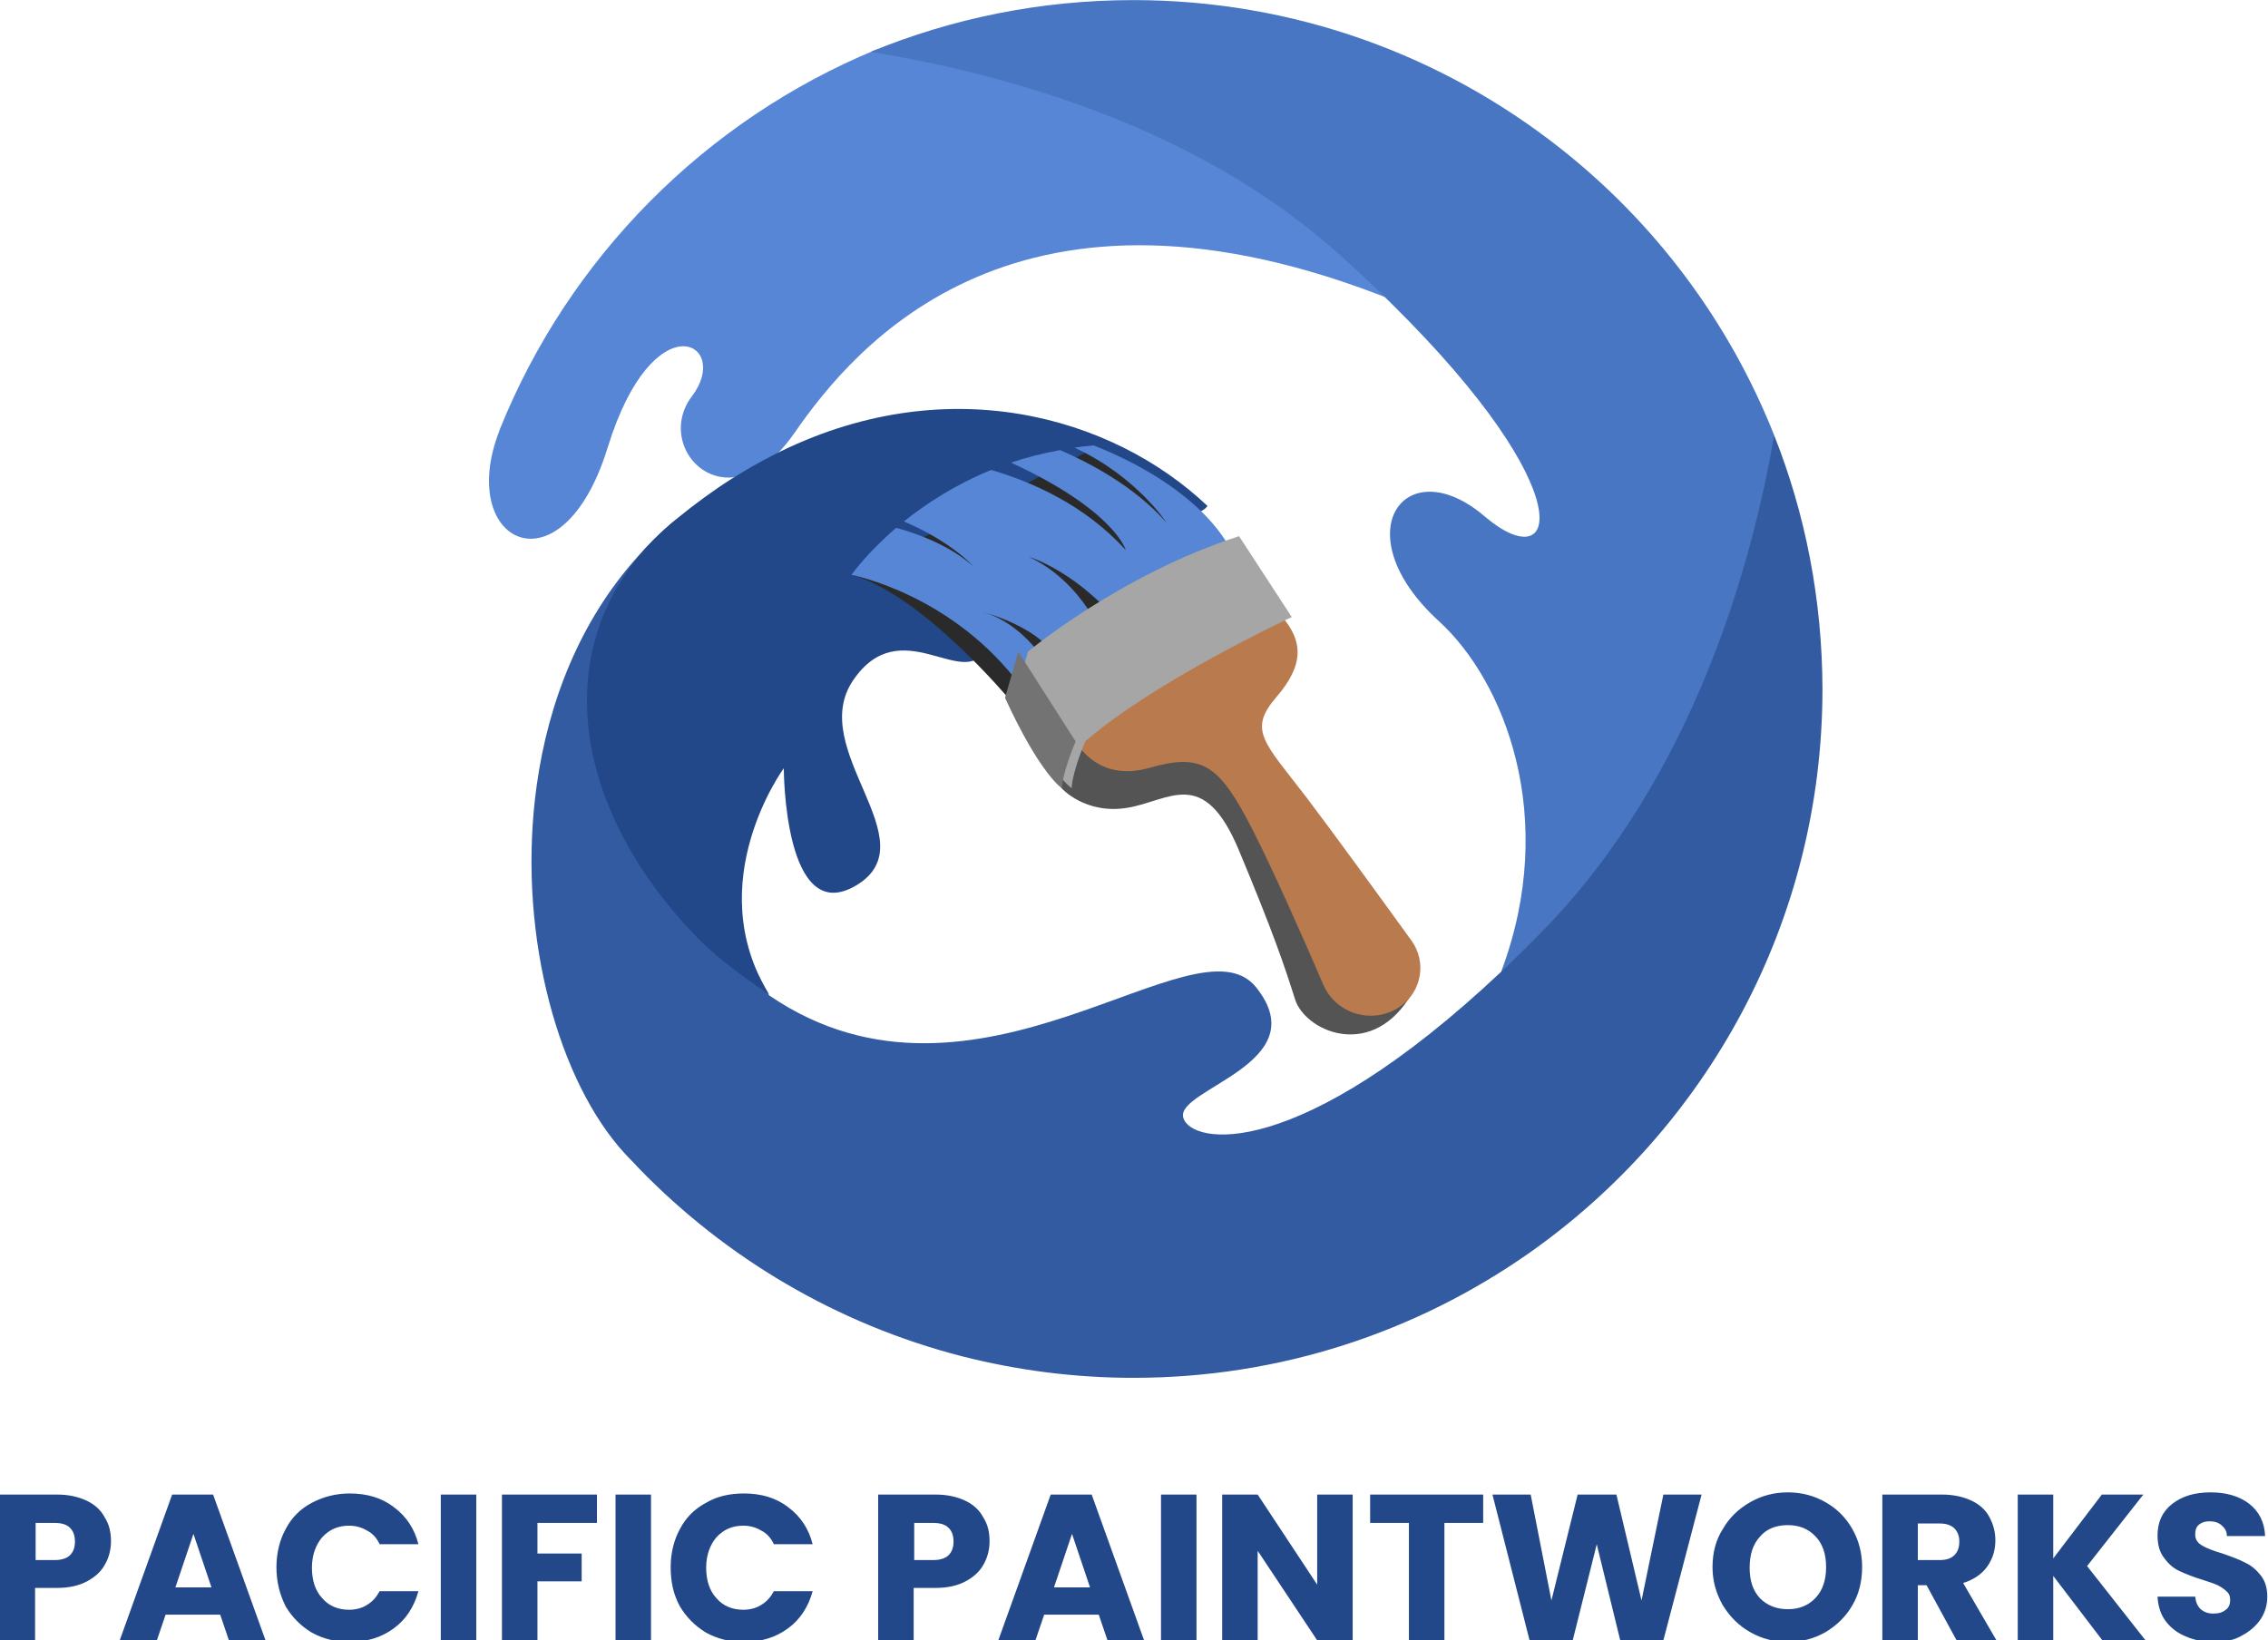
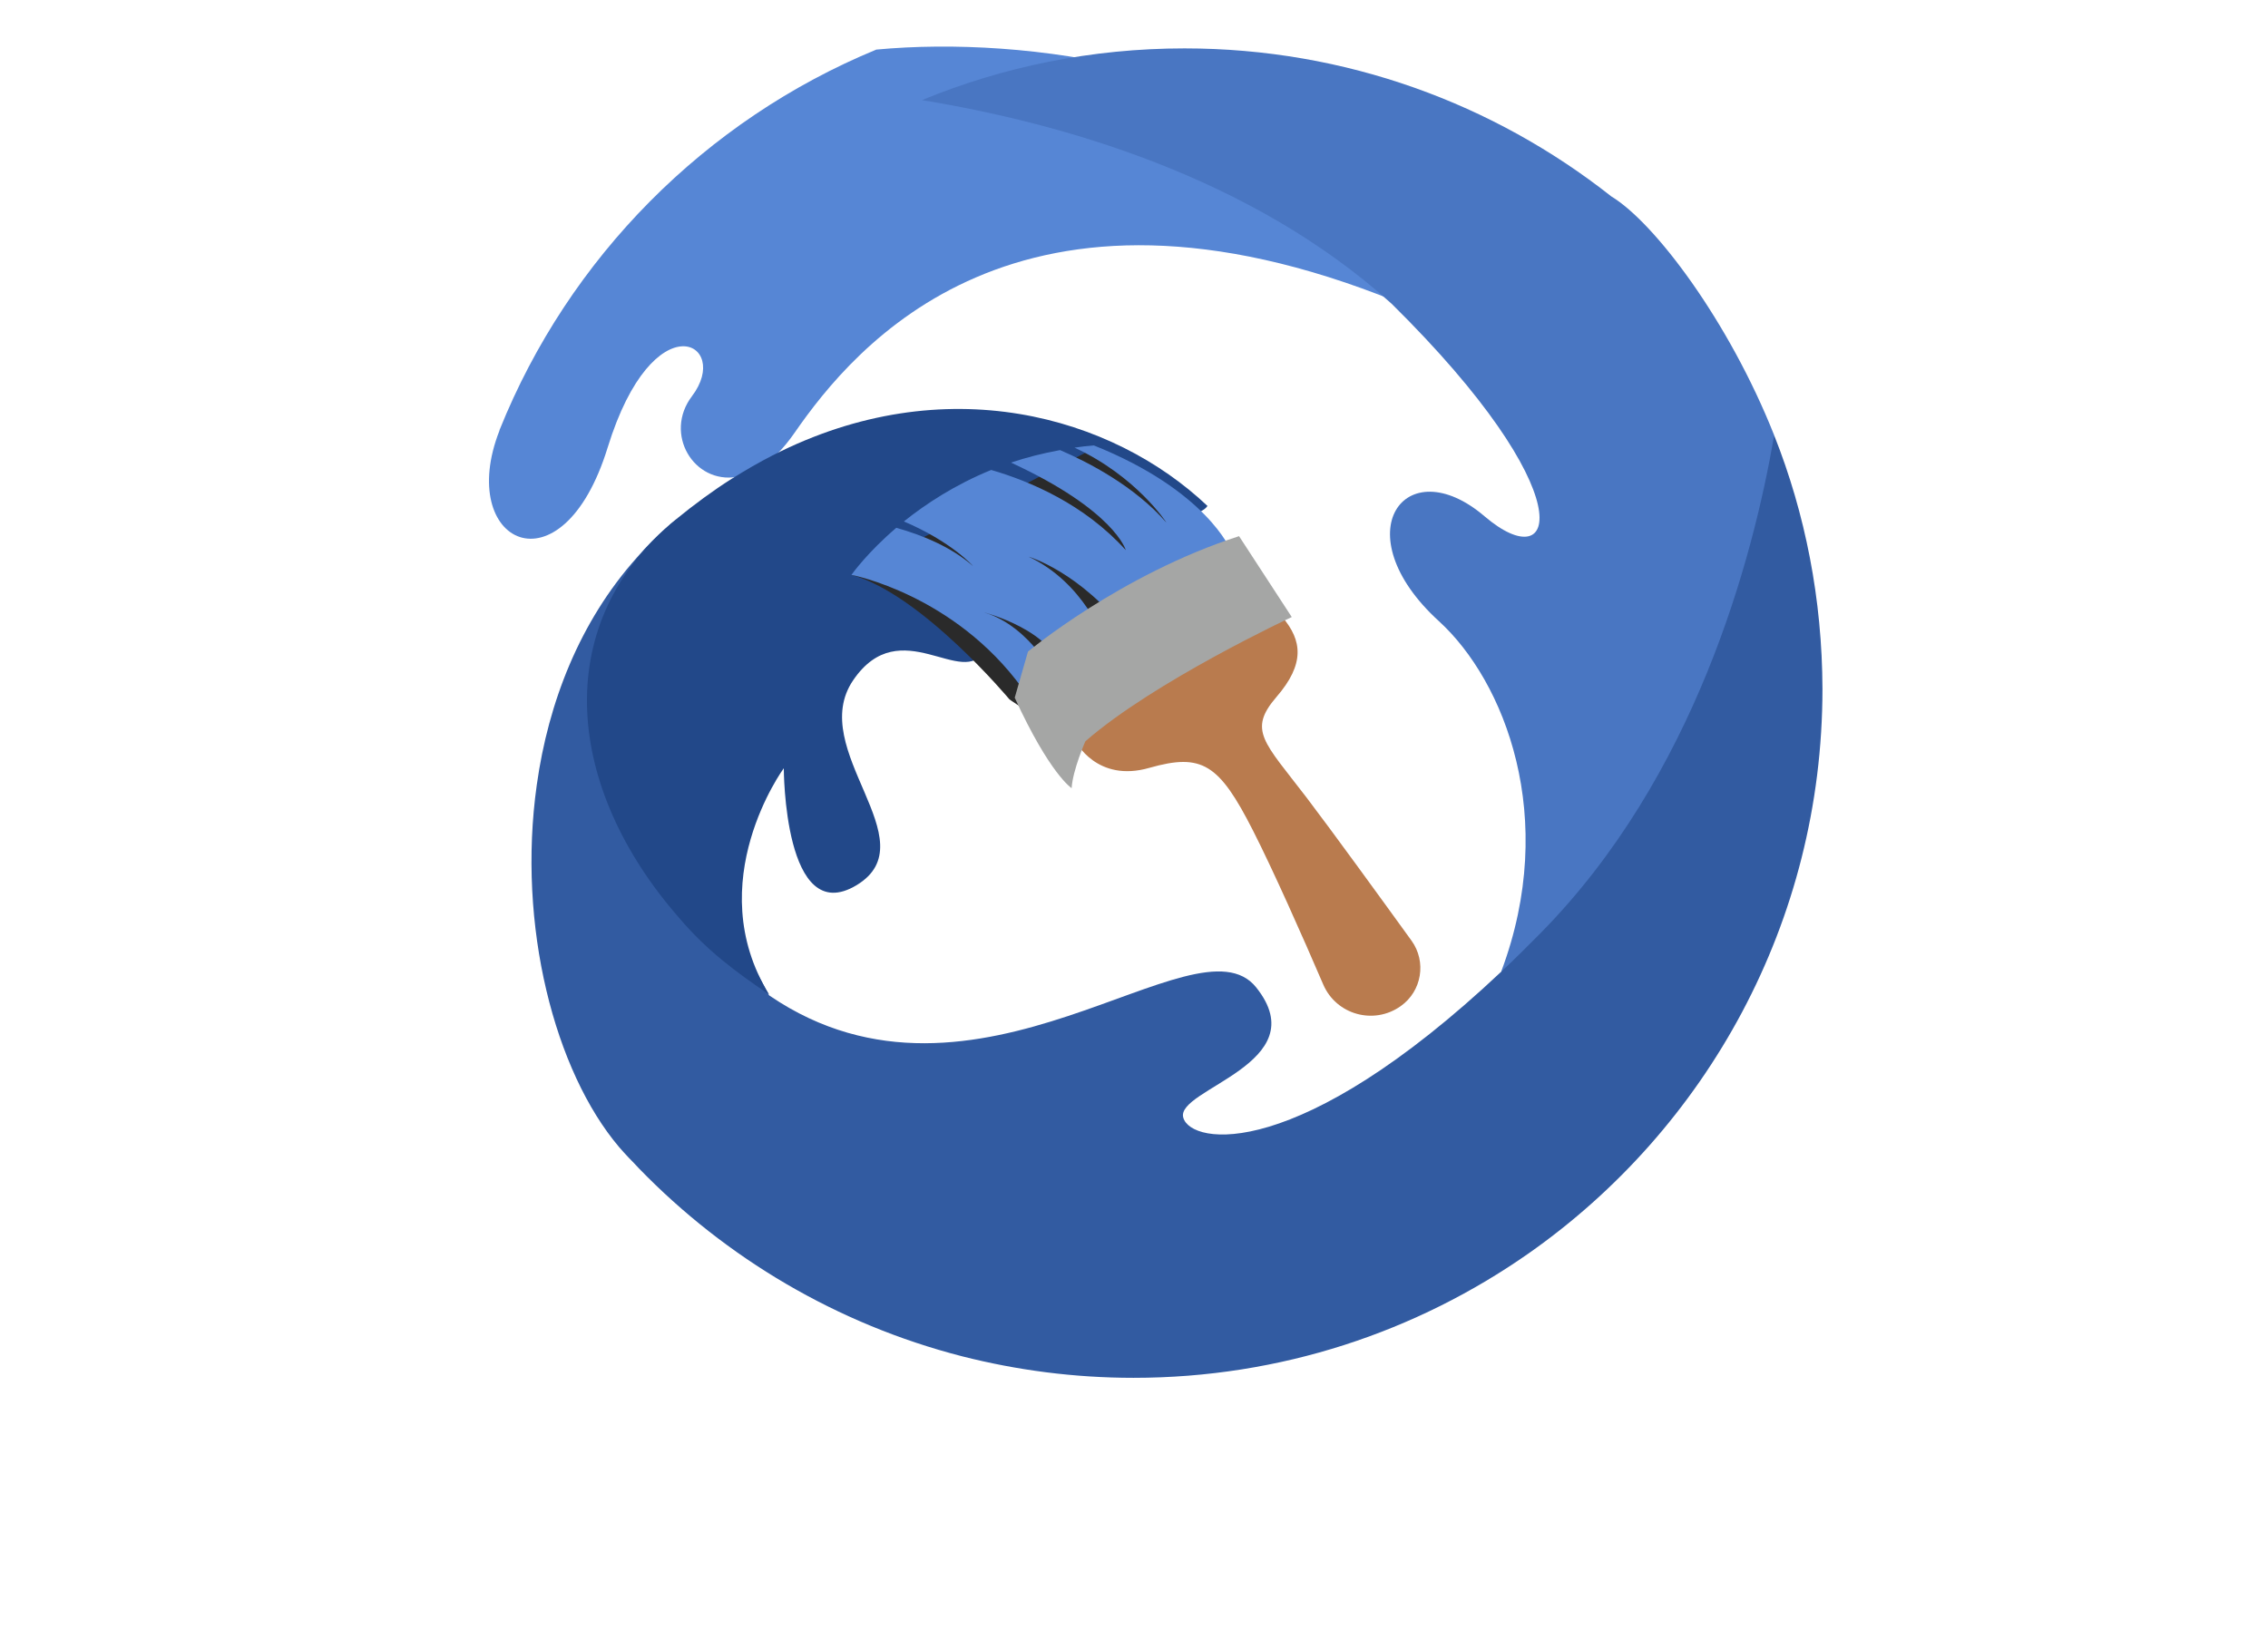
<svg xmlns="http://www.w3.org/2000/svg" version="1.1" id="Layer_1" x="0px" y="0px" viewBox="0 0 797.9 577.1" style="enable-background:new 0 0 797.9 577.1;" xml:space="preserve">
  <style type="text/css">
	.st0{fill:#5686D5;}
	.st1{fill:#4976C2;}
	.st2{fill:#325BA1;}
	.st3{fill:#224889;}
	.st4{fill:#2A2A2A;}
	.st5{fill:#545455;}
	.st6{fill:#B97B4E;}
	.st7{fill:#A5A6A5;}
	.st8{fill:#737373;}
</style>
  <desc>Created with Fabric.js 4.4.0</desc>
  <g id="logo-logo" transform="matrix(1.921 0 0 1.921 648.169 498.47)">
    <g>
      <g transform="matrix(0.449 0 0 0.449 -38.544 -72.553)">
        <path class="st0" d="M-98.1-335.9c-57.6-52.1-147.9-66-210.1-60.2c-69.8,28.8-125.4,84.9-153.6,155c-0.1,0.1-0.1,0.2-0.1,0.4     c-18,45.9,25.4,67.6,44.1,7s50.9-42.7,34.4-21c-11.6,15.3,0.7,35.9,18.4,32.9c5.2-0.9,10.9-3.8,16.5-9.5l0,0     c2.3-2.3,4.6-5.1,6.9-8.4c24.5-35.4,91.2-116.1,245.8-53.5C-95.7-293.3-90.5-329.1-98.1-335.9z" />
      </g>
      <g transform="matrix(0.449 0 0 0.449 31.102 -34.787)">
-         <path class="st1" d="M-97.1-322.9c8.3,60.3-1.4,164.5-64.4,228.3c-5.5,5.6-46.9-9.6-46.9-9.6c23.5-62.7,1.3-118.4-25.4-142.8     c-39.4-35.9-13.8-70.5,18.6-42.8c30,25.6,40.6-9.2-37.9-86.7c-6.3-6.3-13.3-12.9-20.9-19.7c-57.6-52.1-135.4-73.9-191.6-83.1     c33-13.6,69.2-21.1,107.1-21.1c65.7,0,126.2,22.6,174.1,60.4C-145.8-409.6-115.5-369.3-97.1-322.9z" />
+         <path class="st1" d="M-97.1-322.9c8.3,60.3-1.4,164.5-64.4,228.3c-5.5,5.6-46.9-9.6-46.9-9.6c23.5-62.7,1.3-118.4-25.4-142.8     c-39.4-35.9-13.8-70.5,18.6-42.8c30,25.6,40.6-9.2-37.9-86.7c-57.6-52.1-135.4-73.9-191.6-83.1     c33-13.6,69.2-21.1,107.1-21.1c65.7,0,126.2,22.6,174.1,60.4C-145.8-409.6-115.5-369.3-97.1-322.9z" />
      </g>
      <g transform="matrix(0.449 0 0 0.449 3.893 39.847)">
        <path class="st2" d="M-36.5-489.1c-8.7,50.7-32.3,139.2-95.3,203.1c-5.5,5.6-10.8,10.8-16,15.7c-82.9,78.1-126.5,70.7-129.7,59.6     c-3.5-11.7,54.6-22.1,29.7-53.2c-24.6-30.7-114,60.8-198.3,3.5c-0.1-0.1-0.3-0.2-0.4-0.3l-48.8-91.7l10.8-102.1     c0,0-7.1,5.1-15.9,15.3c-23.3,26.1-36.1,59.1-40.8,92.7c-8.1,57.4,7.3,116.8,33.6,147.8c1.2,1.4,2.5,2.8,3.8,4.2l0.1,0.1     c1.5,1.5,2.9,3,4.2,4.4c35.5,36.6,80.8,63.5,131.7,76.6c22.4,5.7,45.8,8.8,70,8.8c60,0,115.5-18.8,161.2-50.8     c72.4-50.8,119.8-135,119.8-230.2C-16.9-422.2-23.8-457.1-36.5-489.1z" />
      </g>
      <g transform="matrix(0.449 0 0 0.449 -47.362 2.367)">
        <path class="st3" d="M-330.9-397.4L-330.9-397.4c-5.5,2.8-11,6-16.6,9.5c-7.6,4.8-15.2,10.4-22.8,16.6c-0.8,0.6-1.5,1.3-2.3,1.9     c-0.1,0.1-0.1,0.1-0.2,0.2l-0.1,0.1c-48.4,42.1-42.4,107.3,3.7,160.1c11.4,13.5,23.2,22.2,36.9,31.5c-28.1-45.8,6-92.3,6-92.3     s0,65.6,29.7,47.7c29.7-18-20.7-55.3-1.4-83.6c19.3-28.3,44.9,4.1,53.9-12.4c9-16.6-25.6-32.5-19.3-44.6     c6.2-12.2,18-7.2,41.5,7.3c23.5,14.5,26.2-1.4,16.5-12.4c-9.8-11-15.8-29,15.3-13.8c31.1,15.2,36.6,4.8,36.6,4.8     C-192.1-413.4-260.5-433.4-330.9-397.4z" />
      </g>
      <g transform="matrix(0.449 0 0 0.449 -18.968 -19.406)">
        <path class="st4" d="M-198.1-292.2c0,0-20.5-43.2-65.6-59.3l-98.2,51.3l0,0l0,0l0,0l0,0c28.6,7.9,64.4,50.8,64.4,50.8     s25.8,18.7,11.2-4.8L-198.1-292.2z" />
      </g>
      <g transform="matrix(0.449 0 0 0.449 -21.011 -20.253)">
        <path class="st0" d="M-258.5-351.1c-2.7,0.2-5.3,0.5-7.9,0.9c25.3,11.7,37.5,30.6,37.5,30.6c-13.1-15-32-24.7-43.4-29.6     c-7.1,1.3-13.8,3-20,5.1c42.4,19.6,46.8,35.7,46.8,35.7c-16.9-18.7-39-28.1-54.9-32.7c-14.7,6-26.6,13.8-35.6,21     c19.5,8.3,28.2,18.2,28.2,18.2c-8.9-7.8-20.6-12.6-31.3-15.6c-11.6,9.9-17.7,18.4-18.3,19.2l0,0l0,0c0,0,41.9,7.9,69.8,46.4     c27.9,38.5,84.9-56.5,84.9-56.5S-212.5-332.7-258.5-351.1z M-273.4-255c0,0-10.5-22.2-29.9-28c0,0,29,7.5,31.5,24.5     C-269.2-241.5-273.4-255-273.4-255z M-254.3-271.8c0,0-8.2-23.3-30.8-33.9c0,0,21,6.1,40.2,31.1     C-225.8-249.6-254.3-271.8-254.3-271.8z" />
      </g>
      <g transform="matrix(0.449 0 0 0.449 13.746 33.099)">
-         <path class="st5" d="M-349.1-330.1c0,0,9.6,10.8,26.8,8c17.2-2.8,31-17.2,45.4,17c14.3,34.2,19,48.3,23,61     c3.9,12.8,30,24.8,46.3,0c16.3-24.8-43.2-60.8-43.2-60.8l-36.5-59.2l-56.1,14.9l-11.9,5.2L-349.1-330.1z" />
-       </g>
+         </g>
      <g transform="matrix(0.449 0 0 0.449 16.862 23.352)">
        <path class="st6" d="M-350.3-327.5c0,0,8.6,17,30.1,10.8c21.5-6.1,28.4-1.6,42.2,25.5c8.1,15.9,20.2,43.1,28.7,62.9     c5.3,12.3,20.6,16.6,31.6,8.8l0,0c8.6-6.1,10.6-18.1,4.4-26.7c-12.3-17-31.8-43.9-42.9-58.5c-17.3-22.6-23.9-27.3-12.2-40.9     c11.7-13.5,10.5-23.1,2.4-32.6l-48.3,9L-350.3-327.5z" />
      </g>
      <g transform="matrix(0.449 0 0 0.449 -0.489 -4.894)">
        <path class="st7" d="M-223.5-315.3c0,0-56.2,26.2-84.2,50.7c0,0-5.1,11.6-5.6,19.1c0,0-8.9-5.7-23.2-36.9l5.4-18.8     c0,0,37.7-31.5,86.1-47.1L-223.5-315.3z" />
      </g>
      <g transform="matrix(0.449 0 0 0.449 -21.168 5.68)">
-         <path class="st8" d="M-265.6-288.1c0,0-5.1,11.6-5.6,19.1c0,0-8.9-5.7-23.2-36.9l5.4-18.8L-265.6-288.1z" />
-       </g>
+         </g>
    </g>
  </g>
  <g id="text-logo" transform="matrix(1.921 0 0 1.921 640.511 807.484)">
    <g>
      <g id="text-logo-path-0" transform="matrix(1 0 0 1 0 0)">
-         <path class="st3" d="M-313.1-138L-313.1-138c0,1.5-0.4,3-1.1,4.2c-0.7,1.3-1.8,2.3-3.3,3.1c-1.5,0.8-3.3,1.2-5.5,1.2l0,0h-4v9.6     h-6.5v-26.7h10.5c2.1,0,3.9,0.4,5.4,1.1c1.5,0.7,2.6,1.7,3.3,3C-313.4-141.1-313.1-139.7-313.1-138z M-326.9-134.6h3.5     c1.2,0,2.2-0.3,2.8-0.9c0.6-0.6,0.9-1.4,0.9-2.5l0,0c0-1.1-0.3-1.9-0.9-2.5c-0.6-0.6-1.5-0.9-2.8-0.9l0,0h-3.5V-134.6z      M-291.5-119.9l-1.6-4.7h-10l-1.6,4.7h-6.8l9.6-26.7h7.5l9.6,26.7H-291.5z M-301.3-129.6h6.6l-3.3-9.8L-301.3-129.6z      M-282.8-133.3L-282.8-133.3c0-2.6,0.6-5,1.7-7c1.1-2.1,2.7-3.7,4.8-4.8s4.4-1.7,6.9-1.7l0,0c3.2,0,5.9,0.8,8.1,2.5     c2.3,1.7,3.8,4,4.5,6.8l0,0h-7.1c-0.5-1.1-1.3-2-2.3-2.5c-1-0.6-2.1-0.9-3.3-0.9l0,0c-2,0-3.6,0.7-4.9,2.1     c-1.2,1.4-1.9,3.3-1.9,5.6l0,0c0,2.3,0.6,4.2,1.9,5.6c1.2,1.4,2.9,2.1,4.9,2.1l0,0c1.2,0,2.4-0.3,3.3-0.9c1-0.6,1.7-1.4,2.3-2.5     l0,0h7.1c-0.8,2.9-2.3,5.2-4.5,6.8c-2.3,1.7-5,2.5-8.1,2.5l0,0c-2.6,0-4.9-0.6-6.9-1.7c-2-1.2-3.6-2.8-4.8-4.8     C-282.2-128.3-282.8-130.6-282.8-133.3z M-252.7-146.6h6.5v26.7h-6.5V-146.6z M-241.5-146.6h17.4v5.2H-235v5.6h8.1v5.1h-8.1v10.8     h-6.5V-146.6z M-220.7-146.6h6.5v26.7h-6.5V-146.6z M-210.6-133.3L-210.6-133.3c0-2.6,0.6-5,1.7-7c1.1-2.1,2.7-3.7,4.8-4.8     c2-1.2,4.4-1.7,6.9-1.7l0,0c3.2,0,5.9,0.8,8.1,2.5c2.3,1.7,3.8,4,4.5,6.8l0,0h-7.1c-0.5-1.1-1.3-2-2.3-2.5     c-1-0.6-2.1-0.9-3.3-0.9l0,0c-2,0-3.6,0.7-4.9,2.1c-1.2,1.4-1.9,3.3-1.9,5.6l0,0c0,2.3,0.6,4.2,1.9,5.6c1.2,1.4,2.9,2.1,4.9,2.1     l0,0c1.2,0,2.4-0.3,3.3-0.9c1-0.6,1.7-1.4,2.3-2.5l0,0h7.1c-0.8,2.9-2.3,5.2-4.5,6.8c-2.3,1.7-5,2.5-8.1,2.5l0,0     c-2.6,0-4.9-0.6-6.9-1.7c-2-1.2-3.6-2.8-4.8-4.8C-210.1-128.3-210.6-130.6-210.6-133.3z M-152.2-138L-152.2-138     c0,1.5-0.4,3-1.1,4.2c-0.7,1.3-1.8,2.3-3.3,3.1c-1.5,0.8-3.3,1.2-5.5,1.2l0,0h-4v9.6h-6.5v-26.7h10.5c2.1,0,3.9,0.4,5.4,1.1     c1.5,0.7,2.6,1.7,3.3,3C-152.5-141.1-152.2-139.7-152.2-138z M-166-134.6h3.5c1.2,0,2.2-0.3,2.8-0.9c0.6-0.6,0.9-1.4,0.9-2.5l0,0     c0-1.1-0.3-1.9-0.9-2.5c-0.6-0.6-1.5-0.9-2.8-0.9l0,0h-3.5V-134.6z M-130.6-119.9l-1.6-4.7h-10l-1.6,4.7h-6.8l9.6-26.7h7.5     l9.6,26.7H-130.6z M-140.4-129.6h6.6l-3.3-9.8L-140.4-129.6z M-120.8-146.6h6.5v26.7h-6.5V-146.6z M-85.7-146.6v26.7h-6.5     l-10.9-16.4v16.4h-6.5v-26.7h6.5l10.9,16.5v-16.5H-85.7z M-82.4-146.6h20.6v5.2h-7.1v21.5h-6.5v-21.5h-7.1V-146.6z M-28.8-146.6     h7l-7,26.7h-7.9l-4.3-17.6l-4.4,17.6h-7.9l-6.8-26.7h7l3.8,19.4l4.8-19.4h7.1l4.6,19.4L-28.8-146.6z M-6-119.6L-6-119.6     c-2.5,0-4.8-0.6-6.9-1.8c-2.1-1.2-3.7-2.8-5-4.9c-1.2-2.1-1.9-4.4-1.9-7l0,0c0-2.6,0.6-5,1.9-7c1.2-2.1,2.9-3.7,5-4.9     c2.1-1.2,4.4-1.8,6.9-1.8l0,0c2.5,0,4.8,0.6,6.9,1.8c2.1,1.2,3.7,2.8,4.9,4.9c1.2,2.1,1.8,4.4,1.8,7l0,0c0,2.6-0.6,5-1.8,7     c-1.2,2.1-2.9,3.7-4.9,4.9C-1.2-120.2-3.5-119.6-6-119.6z M-6-125.6L-6-125.6c2.1,0,3.8-0.7,5.1-2.1c1.3-1.4,1.9-3.3,1.9-5.6l0,0     c0-2.4-0.6-4.2-1.9-5.6c-1.3-1.4-3-2.1-5.1-2.1l0,0c-2.2,0-3.9,0.7-5.1,2.1c-1.3,1.4-1.9,3.3-1.9,5.7l0,0c0,2.4,0.6,4.2,1.9,5.6     C-9.8-126.3-8.1-125.6-6-125.6z M32.2-119.9h-7.3L19.4-130h-1.6v10.1h-6.5v-26.7h10.9c2.1,0,3.9,0.4,5.4,1.1     c1.5,0.7,2.6,1.7,3.3,3c0.7,1.3,1.1,2.7,1.1,4.3l0,0c0,1.8-0.5,3.4-1.5,4.8c-1,1.4-2.5,2.4-4.4,3l0,0L32.2-119.9z M17.8-141.2     v6.6h4c1.2,0,2.1-0.3,2.7-0.9c0.6-0.6,0.9-1.4,0.9-2.5l0,0c0-1-0.3-1.8-0.9-2.4c-0.6-0.6-1.5-0.9-2.7-0.9l0,0H17.8z M59.5-119.9     h-7.9l-9-11.8v11.8h-6.5v-26.7h6.5v11.7l8.9-11.7h7.6l-10.3,13.1L59.5-119.9z M72.2-119.6L72.2-119.6c-2,0-3.7-0.3-5.3-1     c-1.5-0.6-2.8-1.6-3.7-2.8c-0.9-1.2-1.4-2.7-1.5-4.5l0,0h6.9c0.1,1,0.4,1.7,1,2.3c0.6,0.5,1.3,0.8,2.3,0.8l0,0     c1,0,1.7-0.2,2.3-0.7c0.6-0.4,0.8-1.1,0.8-1.8l0,0c0-0.7-0.2-1.2-0.7-1.6c-0.4-0.4-1-0.8-1.6-1.1c-0.6-0.3-1.6-0.6-2.8-1l0,0     c-1.7-0.5-3.1-1.1-4.2-1.6c-1.1-0.5-2-1.3-2.8-2.4c-0.8-1-1.2-2.4-1.2-4.1l0,0c0-2.5,0.9-4.4,2.7-5.8c1.8-1.4,4.1-2.1,7-2.1l0,0     c2.9,0,5.3,0.7,7.1,2.1c1.8,1.4,2.8,3.4,2.9,5.9l0,0h-7c0-0.9-0.4-1.5-1-2c-0.6-0.5-1.3-0.7-2.2-0.7l0,0c-0.8,0-1.4,0.2-1.9,0.6     c-0.5,0.4-0.7,1-0.7,1.8l0,0c0,0.9,0.4,1.5,1.2,2c0.8,0.5,2.1,1,3.8,1.5l0,0c1.7,0.6,3.1,1.1,4.2,1.7c1.1,0.5,2,1.3,2.8,2.3     s1.2,2.3,1.2,3.9l0,0c0,1.5-0.4,2.9-1.2,4.1c-0.8,1.2-1.9,2.2-3.4,3C75.9-120,74.2-119.6,72.2-119.6z" />
-       </g>
+         </g>
    </g>
  </g>
</svg>